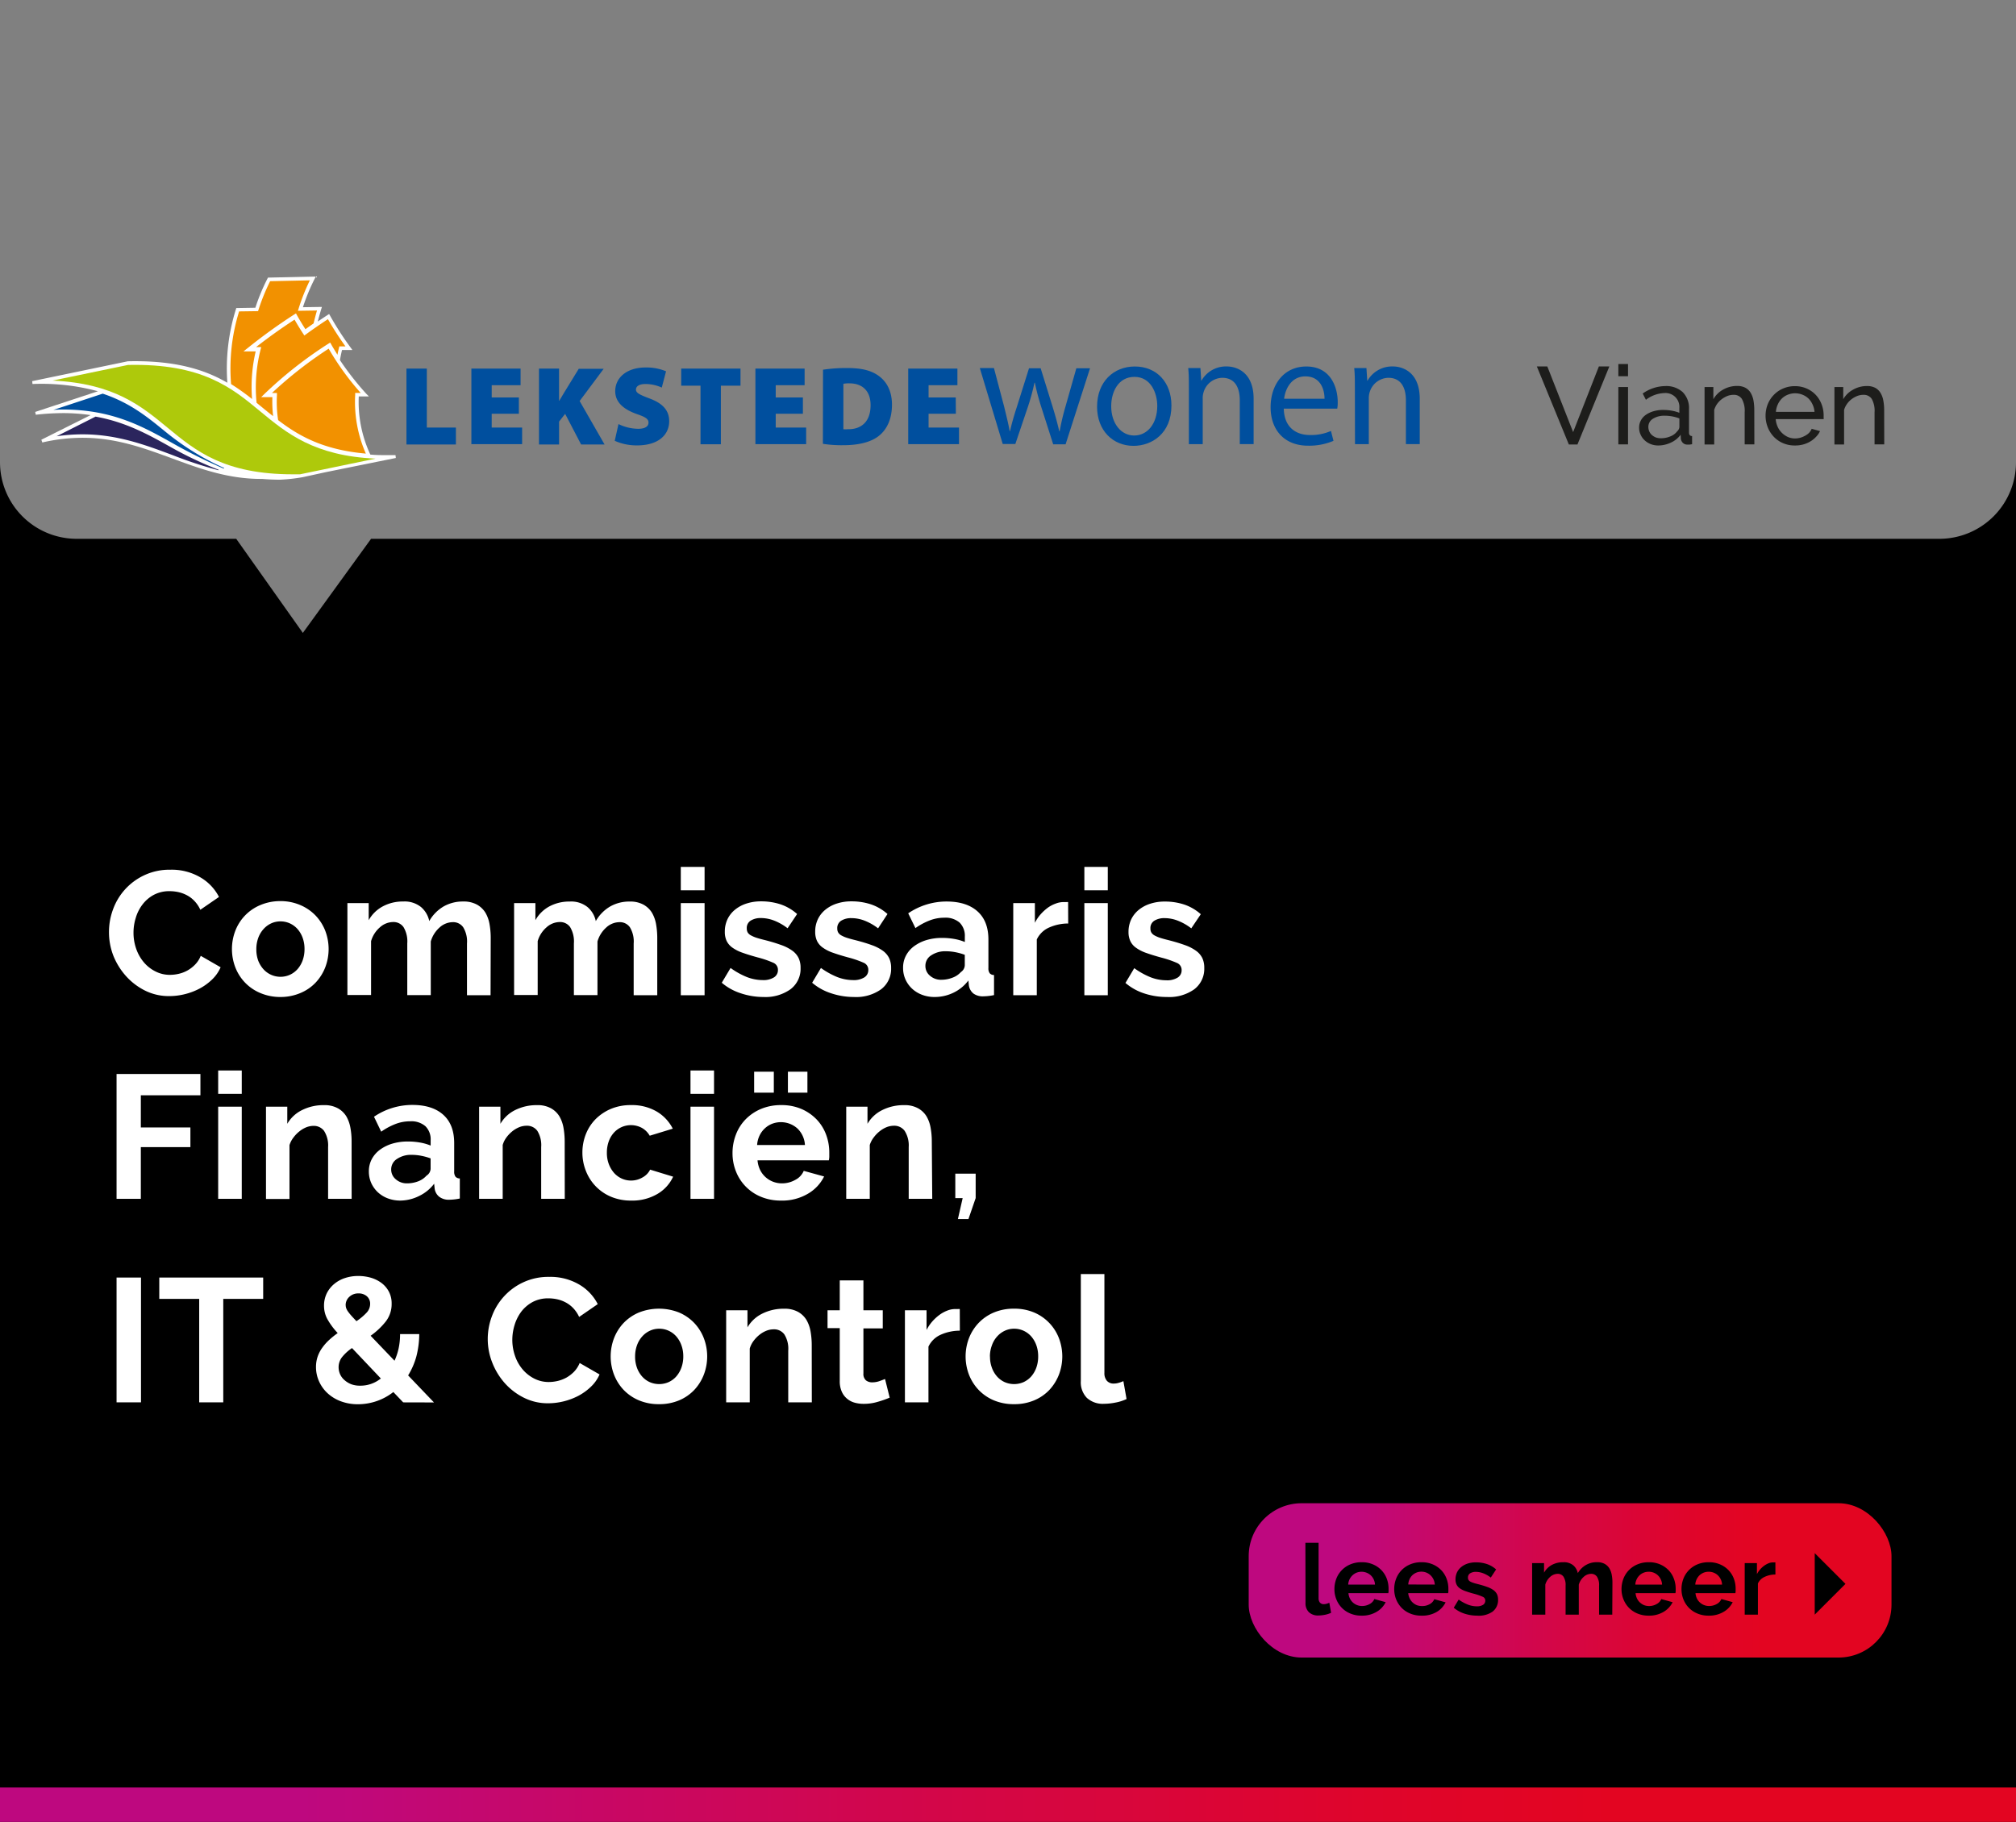
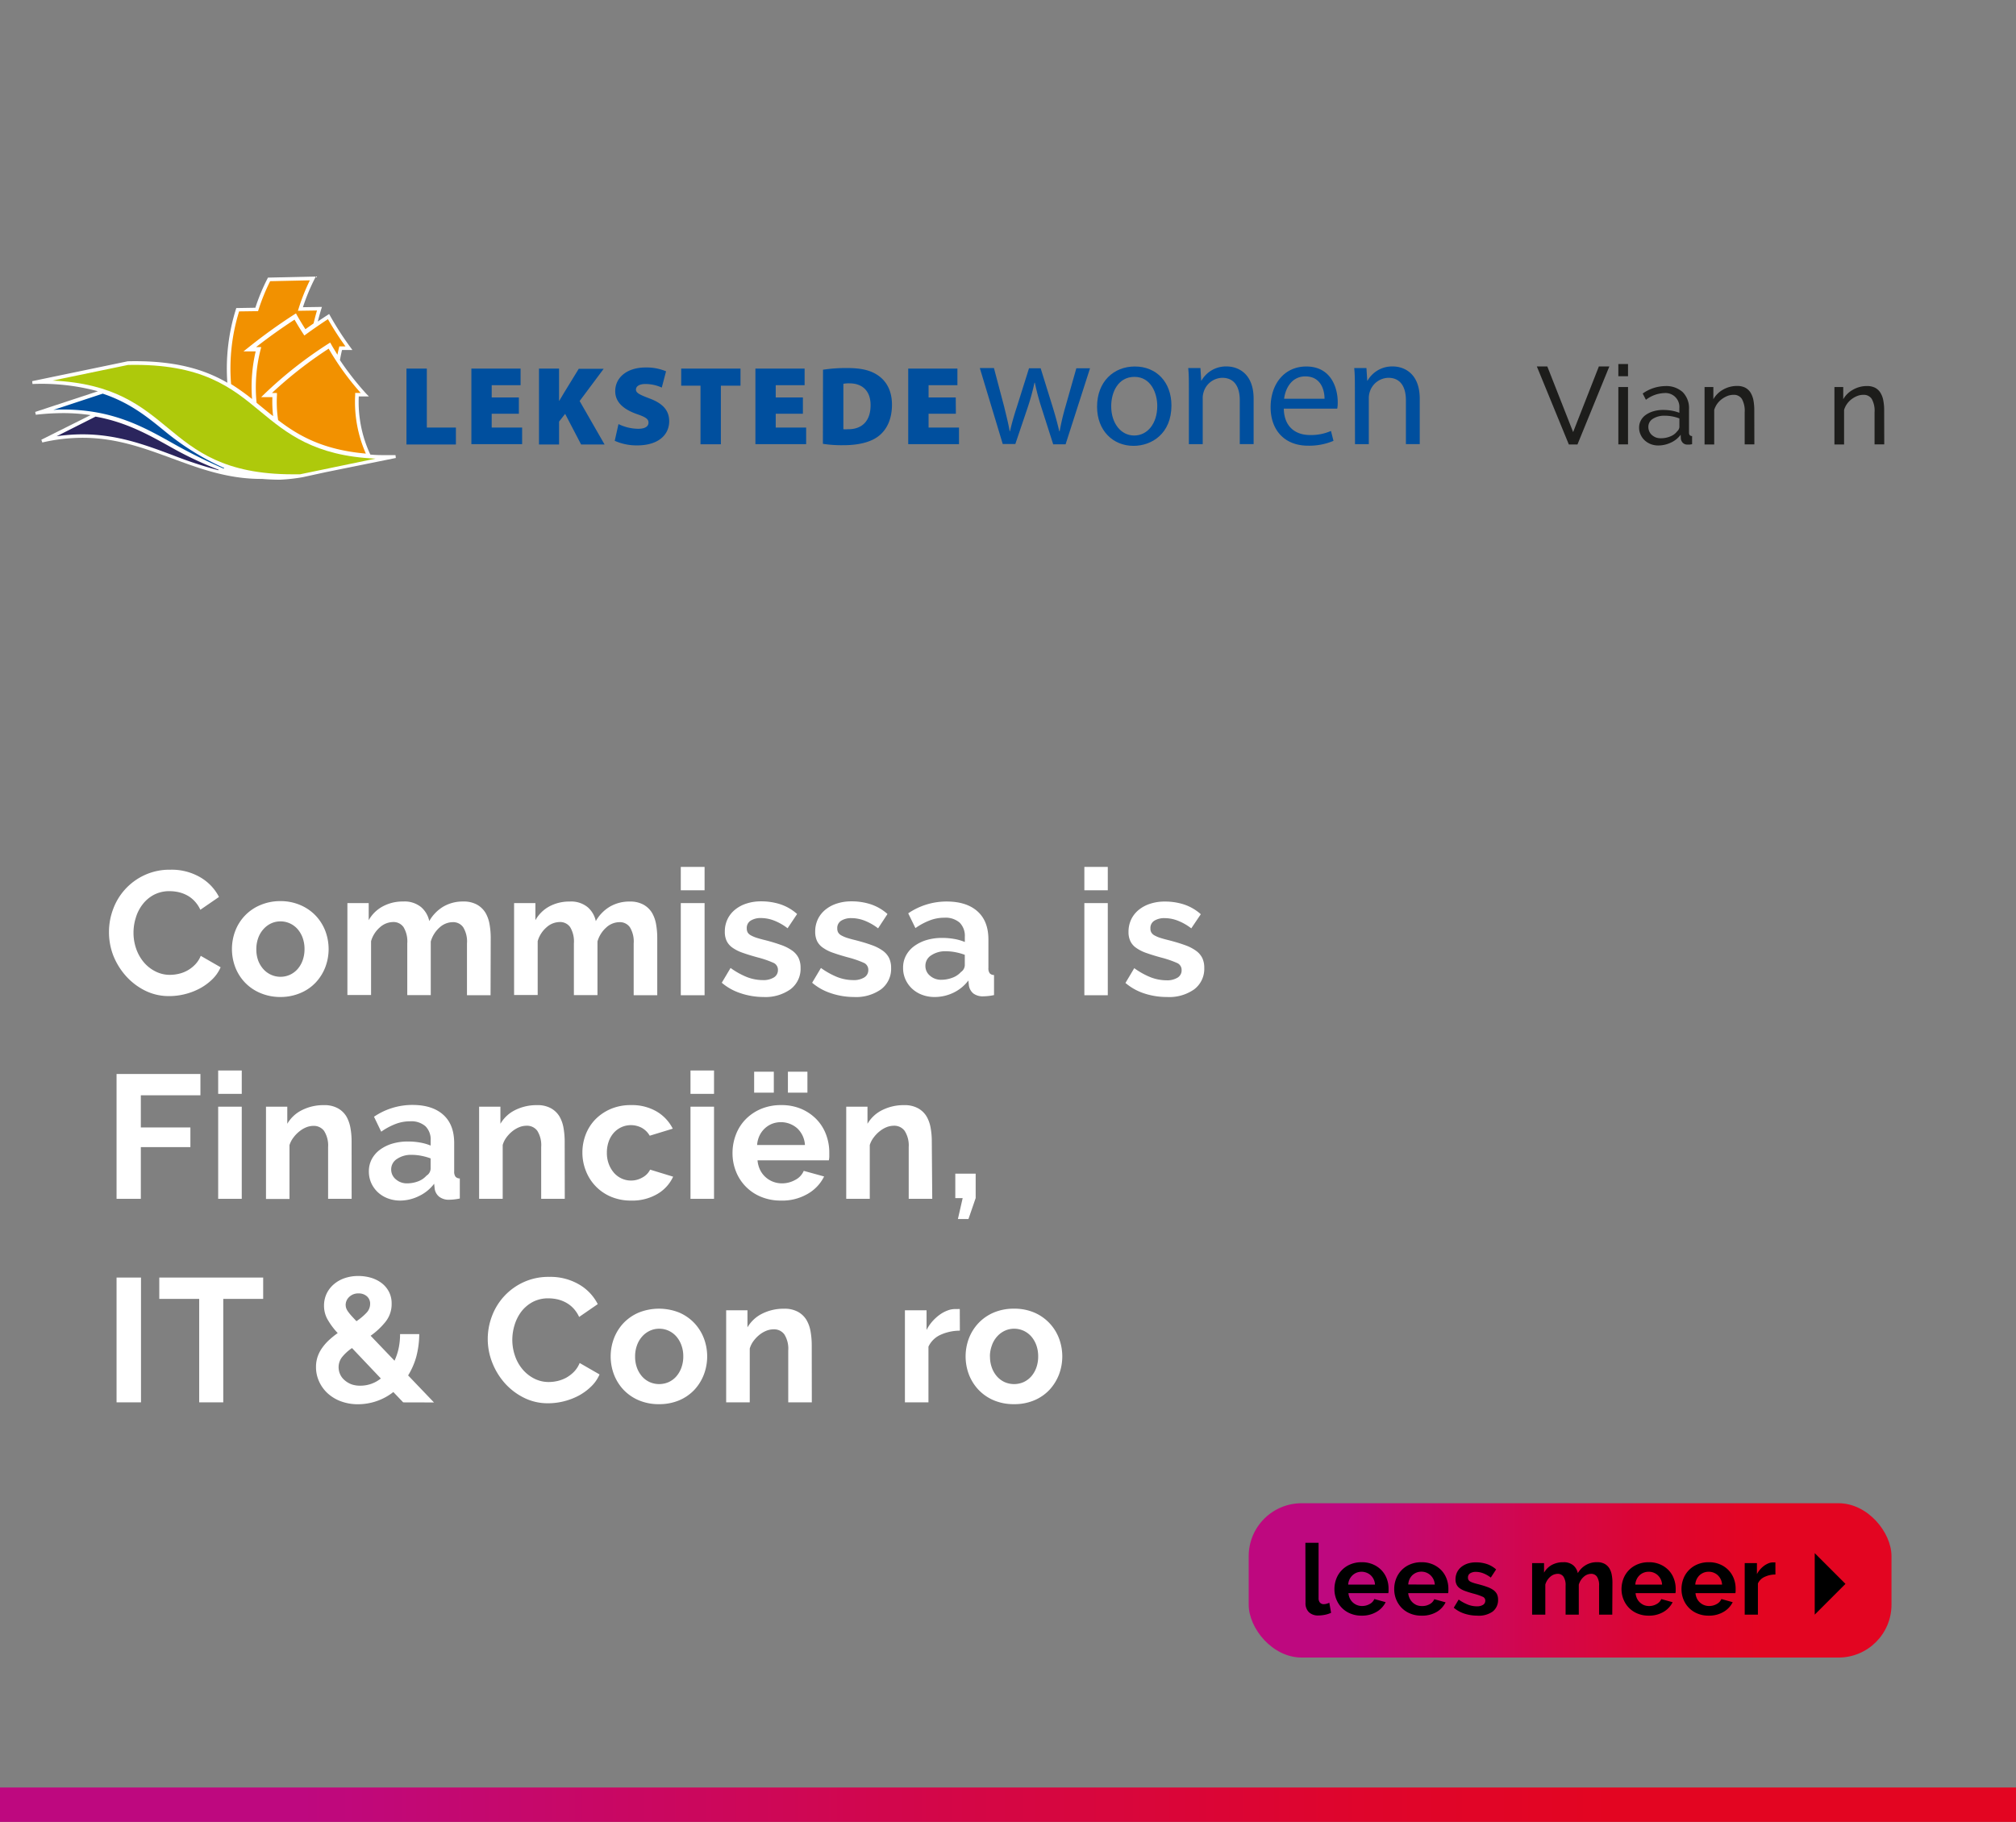
<svg xmlns="http://www.w3.org/2000/svg" xmlns:xlink="http://www.w3.org/1999/xlink" id="Laag_1" data-name="Laag 1" width="495" height="447.46" viewBox="0 0 495 447.46">
  <rect x="0" y="0" width="495" height="447.46" fill="#808080" stroke="none" />
  <defs>
    <linearGradient id="Naamloos_verloop_3" data-name="Naamloos verloop 3" y1="443.26" x2="495" y2="443.26" gradientUnits="userSpaceOnUse">
      <stop offset="0.15" stop-color="#be087f" />
      <stop offset="0.22" stop-color="#c30872" />
      <stop offset="0.48" stop-color="#d40646" />
      <stop offset="0.68" stop-color="#df052b" />
      <stop offset="0.8" stop-color="#e30521" />
    </linearGradient>
    <linearGradient id="Naamloos_verloop_3-2" x1="306.6" y1="388.14" x2="464.43" y2="388.14" xlink:href="#Naamloos_verloop_3" />
  </defs>
-   <path d="M476.17,132.33H91.11L74.36,155.44,58,132.33H18.83A18.82,18.82,0,0,1,0,113.53V447.46H495V113.53A18.82,18.82,0,0,1,476.17,132.33Z" />
  <g>
    <path d="M26.76,228.88a15.83,15.83,0,0,1,1-5.55,14.79,14.79,0,0,1,7.7-8.39,14.55,14.55,0,0,1,6.39-1.34,13.93,13.93,0,0,1,7.32,1.86,11.78,11.78,0,0,1,4.6,4.83l-4.58,3.15a7.72,7.72,0,0,0-1.47-2.18,7.12,7.12,0,0,0-1.85-1.4,8.39,8.39,0,0,0-2.08-.76,10.24,10.24,0,0,0-2.11-.23,8.09,8.09,0,0,0-3.91.9A8.54,8.54,0,0,0,35,222.13a10,10,0,0,0-1.66,3.28,12.22,12.22,0,0,0-.56,3.65,11.9,11.9,0,0,0,.64,3.9,10.47,10.47,0,0,0,1.84,3.31,9,9,0,0,0,2.85,2.28,7.74,7.74,0,0,0,3.65.87,9.63,9.63,0,0,0,2.15-.26,8,8,0,0,0,4-2.27,6.47,6.47,0,0,0,1.38-2.14l4.88,2.81a9.23,9.23,0,0,1-2.09,3,13.64,13.64,0,0,1-3.07,2.23,16,16,0,0,1-3.65,1.38,15.75,15.75,0,0,1-3.8.47,13.08,13.08,0,0,1-6-1.38,15.66,15.66,0,0,1-4.68-3.6,16.89,16.89,0,0,1-3.07-5A15.89,15.89,0,0,1,26.76,228.88Z" fill="#fff" />
    <path d="M68.86,244.86a12.48,12.48,0,0,1-5-1,11.18,11.18,0,0,1-3.73-2.57,11.31,11.31,0,0,1-2.36-3.74,12.57,12.57,0,0,1,0-8.93,11.31,11.31,0,0,1,2.36-3.74,11.18,11.18,0,0,1,3.73-2.57,12.48,12.48,0,0,1,5-1,12.3,12.3,0,0,1,4.94,1,11.3,11.3,0,0,1,3.71,2.57,11.47,11.47,0,0,1,2.36,3.74,12.57,12.57,0,0,1,0,8.93,11.59,11.59,0,0,1-2.34,3.74,10.9,10.9,0,0,1-3.71,2.57A12.46,12.46,0,0,1,68.86,244.86Zm-5.92-11.7a8,8,0,0,0,.45,2.74A6.8,6.8,0,0,0,64.65,238a5.64,5.64,0,0,0,6.54,1.4,5.71,5.71,0,0,0,1.88-1.4,6.77,6.77,0,0,0,1.25-2.16,8.17,8.17,0,0,0,.45-2.77,8,8,0,0,0-.45-2.72,6.77,6.77,0,0,0-1.25-2.16,5.71,5.71,0,0,0-1.88-1.4,5.54,5.54,0,0,0-2.33-.5,5.42,5.42,0,0,0-2.34.52,5.8,5.8,0,0,0-1.87,1.43,6.58,6.58,0,0,0-1.26,2.16A8,8,0,0,0,62.94,233.16Z" fill="#fff" />
    <path d="M120.45,244.43h-5.79v-12.7a6.73,6.73,0,0,0-.93-4,3,3,0,0,0-2.56-1.25,4.87,4.87,0,0,0-3.24,1.31,7.25,7.25,0,0,0-2.16,3.44v13.17H100v-12.7a6.82,6.82,0,0,0-.92-4,3,3,0,0,0-2.57-1.25,4.93,4.93,0,0,0-3.22,1.29,7.07,7.07,0,0,0-2.18,3.41v13.22H85.3V221.8h5.23V226A8.6,8.6,0,0,1,94,222.6a10.28,10.28,0,0,1,5-1.19,6.39,6.39,0,0,1,4.4,1.38,6.2,6.2,0,0,1,2,3.42,9.73,9.73,0,0,1,3.49-3.57,9.47,9.47,0,0,1,4.84-1.23,6.7,6.7,0,0,1,3.41.78,5.68,5.68,0,0,1,2.07,2,8.47,8.47,0,0,1,1,2.85,19.32,19.32,0,0,1,.28,3.24Z" fill="#fff" />
    <path d="M161.38,244.43h-5.79v-12.7a6.73,6.73,0,0,0-.93-4,3,3,0,0,0-2.56-1.25,4.85,4.85,0,0,0-3.24,1.31,7.25,7.25,0,0,0-2.16,3.44v13.17h-5.79v-12.7a6.82,6.82,0,0,0-.92-4,3,3,0,0,0-2.57-1.25,4.93,4.93,0,0,0-3.22,1.29,7.07,7.07,0,0,0-2.18,3.41v13.22h-5.79V221.8h5.23V226a8.6,8.6,0,0,1,3.43-3.39,10.28,10.28,0,0,1,5-1.19,6.39,6.39,0,0,1,4.4,1.38,6.2,6.2,0,0,1,2,3.42,9.73,9.73,0,0,1,3.49-3.57,9.47,9.47,0,0,1,4.84-1.23,6.7,6.7,0,0,1,3.41.78,5.68,5.68,0,0,1,2.07,2,8.47,8.47,0,0,1,1,2.85,19.32,19.32,0,0,1,.28,3.24Z" fill="#fff" />
    <path d="M167.16,218.65v-5.74H173v5.74Zm0,25.78V221.8H173v22.63Z" fill="#fff" />
    <path d="M187.46,244.86a17.62,17.62,0,0,1-5.57-.91,13.57,13.57,0,0,1-4.67-2.59l2.16-3.63a18.83,18.83,0,0,0,4,2.23,10.89,10.89,0,0,0,3.91.75,4.89,4.89,0,0,0,2.72-.65,2.08,2.08,0,0,0,1-1.85,1.85,1.85,0,0,0-1.17-1.77,24.07,24.07,0,0,0-3.8-1.3c-1.46-.4-2.72-.79-3.75-1.16a9.76,9.76,0,0,1-2.51-1.28,4.35,4.35,0,0,1-1.38-1.64,5.2,5.2,0,0,1-.43-2.22,7,7,0,0,1,.67-3.11,6.8,6.8,0,0,1,1.88-2.35,8.5,8.5,0,0,1,2.83-1.49,11.33,11.33,0,0,1,3.51-.52,15.19,15.19,0,0,1,4.78.73,11.75,11.75,0,0,1,4.08,2.38l-2.34,3.5a13.19,13.19,0,0,0-3.34-1.9,9,9,0,0,0-3.22-.61,4.58,4.58,0,0,0-2.46.61,2.1,2.1,0,0,0-1,1.94,2,2,0,0,0,.23,1,2.06,2.06,0,0,0,.76.69,7.84,7.84,0,0,0,1.36.59c.56.18,1.26.38,2.09.58a41.4,41.4,0,0,1,4,1.21,10.76,10.76,0,0,1,2.72,1.38,4.93,4.93,0,0,1,1.55,1.79,5.53,5.53,0,0,1,.5,2.44,6.3,6.3,0,0,1-2.46,5.25A10.6,10.6,0,0,1,187.46,244.86Z" fill="#fff" />
    <path d="M209.65,244.86a17.62,17.62,0,0,1-5.57-.91,13.57,13.57,0,0,1-4.67-2.59l2.16-3.63a19.07,19.07,0,0,0,4,2.23,10.89,10.89,0,0,0,3.91.75,4.87,4.87,0,0,0,2.72-.65,2.08,2.08,0,0,0,1-1.85,1.85,1.85,0,0,0-1.17-1.77,24.25,24.25,0,0,0-3.79-1.3c-1.47-.4-2.72-.79-3.76-1.16a9.51,9.51,0,0,1-2.5-1.28,4.29,4.29,0,0,1-1.39-1.64,5.36,5.36,0,0,1-.43-2.22,7,7,0,0,1,.67-3.11,6.8,6.8,0,0,1,1.88-2.35,8.5,8.5,0,0,1,2.83-1.49,11.34,11.34,0,0,1,3.52-.52,15.17,15.17,0,0,1,4.77.73,11.75,11.75,0,0,1,4.08,2.38L215.6,228a13.19,13.19,0,0,0-3.34-1.9,9,9,0,0,0-3.22-.61,4.58,4.58,0,0,0-2.46.61,2.1,2.1,0,0,0-1,1.94,1.86,1.86,0,0,0,.24,1,2,2,0,0,0,.75.69,7.84,7.84,0,0,0,1.36.59c.56.18,1.26.38,2.1.58,1.55.4,2.88.8,4,1.21a10.76,10.76,0,0,1,2.72,1.38,4.93,4.93,0,0,1,1.55,1.79,5.53,5.53,0,0,1,.5,2.44,6.3,6.3,0,0,1-2.46,5.25A10.6,10.6,0,0,1,209.65,244.86Z" fill="#fff" />
    <path d="M229.46,244.86a8.56,8.56,0,0,1-3.06-.54,7.48,7.48,0,0,1-2.46-1.51,7.15,7.15,0,0,1-1.62-2.27,6.82,6.82,0,0,1-.58-2.85,6.25,6.25,0,0,1,.71-3,6.83,6.83,0,0,1,2-2.31,10,10,0,0,1,3-1.49,13.23,13.23,0,0,1,3.88-.54,17,17,0,0,1,3,.26,12.21,12.21,0,0,1,2.57.74v-1.3a4.56,4.56,0,0,0-1.27-3.45,5.28,5.28,0,0,0-3.78-1.21,9.82,9.82,0,0,0-3.54.65,16.19,16.19,0,0,0-3.54,1.9L223,224.31a16.67,16.67,0,0,1,9.41-2.9q4.88,0,7.58,2.4t2.7,6.93v7a2,2,0,0,0,.32,1.29,1.38,1.38,0,0,0,1.06.43v4.93a13,13,0,0,1-2.55.3A3.87,3.87,0,0,1,239,244a3.17,3.17,0,0,1-1.1-1.94l-.13-1.25a10,10,0,0,1-3.67,3A10.56,10.56,0,0,1,229.46,244.86Zm1.64-4.23a7.68,7.68,0,0,0,2.79-.52,5.14,5.14,0,0,0,2.05-1.38,2.09,2.09,0,0,0,.95-1.64V234.5a14.33,14.33,0,0,0-2.24-.63,12.07,12.07,0,0,0-2.34-.24,6.17,6.17,0,0,0-3.67,1,3,3,0,0,0-1.42,2.57,3.07,3.07,0,0,0,1.12,2.43A4.07,4.07,0,0,0,231.1,240.63Z" fill="#fff" />
-     <path d="M262.28,226.81a11.55,11.55,0,0,0-4.71,1,6,6,0,0,0-3,2.92v13.69h-5.78V221.8h5.31v4.84a10.05,10.05,0,0,1,1.42-2.1,11.68,11.68,0,0,1,1.77-1.62,7.91,7.91,0,0,1,1.92-1,5.23,5.23,0,0,1,1.88-.37h.71a2.32,2.32,0,0,1,.46,0Z" fill="#fff" />
    <path d="M266.25,218.65v-5.74H272v5.74Zm0,25.78V221.8H272v22.63Z" fill="#fff" />
    <path d="M286.54,244.86A17.62,17.62,0,0,1,281,244a13.52,13.52,0,0,1-4.66-2.59l2.16-3.63a18.77,18.77,0,0,0,4,2.23,10.93,10.93,0,0,0,3.91.75,4.87,4.87,0,0,0,2.72-.65,2.08,2.08,0,0,0,1-1.85,1.85,1.85,0,0,0-1.16-1.77,24.85,24.85,0,0,0-3.8-1.3c-1.47-.4-2.72-.79-3.76-1.16a9.68,9.68,0,0,1-2.5-1.28,4.18,4.18,0,0,1-1.38-1.64,5.2,5.2,0,0,1-.44-2.22,7.13,7.13,0,0,1,.67-3.11,6.91,6.91,0,0,1,1.88-2.35,8.59,8.59,0,0,1,2.83-1.49,11.34,11.34,0,0,1,3.52-.52,15.08,15.08,0,0,1,4.77.73,11.75,11.75,0,0,1,4.08,2.38L292.5,228a13.24,13.24,0,0,0-3.35-1.9,9,9,0,0,0-3.21-.61,4.64,4.64,0,0,0-2.47.61,2.1,2.1,0,0,0-1,1.94,1.86,1.86,0,0,0,.24,1,2.11,2.11,0,0,0,.75.69,7.84,7.84,0,0,0,1.36.59c.57.18,1.26.38,2.1.58,1.55.4,2.88.8,4,1.21a10.59,10.59,0,0,1,2.72,1.38,4.86,4.86,0,0,1,1.56,1.79,5.53,5.53,0,0,1,.49,2.44,6.3,6.3,0,0,1-2.46,5.25A10.6,10.6,0,0,1,286.54,244.86Z" fill="#fff" />
    <path d="M28.62,294.43V263.77H49.21V269H34.58v7.9H46.75v4.83H34.58v12.7Z" fill="#fff" />
    <path d="M53.57,268.65v-5.74h5.79v5.74Zm0,25.78V271.8h5.79v22.63Z" fill="#fff" />
    <path d="M86.34,294.43H80.56v-12.7a6.65,6.65,0,0,0-1-4A3.15,3.15,0,0,0,77,276.51a5,5,0,0,0-1.77.34,6.72,6.72,0,0,0-1.7,1,7.89,7.89,0,0,0-1.45,1.49,6,6,0,0,0-1,1.9v13.22H65.31V271.8h5.23V276a8.54,8.54,0,0,1,3.63-3.37,11.67,11.67,0,0,1,5.35-1.21,6.78,6.78,0,0,1,3.45.78,5.63,5.63,0,0,1,2.08,2,8.68,8.68,0,0,1,1,2.85,18.33,18.33,0,0,1,.28,3.24Z" fill="#fff" />
    <path d="M98.3,294.86a8.62,8.62,0,0,1-3.07-.54,7.48,7.48,0,0,1-2.46-1.51,7.15,7.15,0,0,1-1.62-2.27,7,7,0,0,1-.58-2.85,6.37,6.37,0,0,1,.71-3,7,7,0,0,1,2-2.31,9.91,9.91,0,0,1,3-1.49,13.3,13.3,0,0,1,3.89-.54,17.06,17.06,0,0,1,3,.26,12.39,12.39,0,0,1,2.57.74v-1.3a4.53,4.53,0,0,0-1.28-3.45,5.28,5.28,0,0,0-3.78-1.21,9.9,9.9,0,0,0-3.54.65,16.19,16.19,0,0,0-3.54,1.9l-1.77-3.67a16.73,16.73,0,0,1,9.42-2.9q4.88,0,7.57,2.4t2.7,6.93v7a2.07,2.07,0,0,0,.32,1.29,1.39,1.39,0,0,0,1.06.43v4.93a13,13,0,0,1-2.54.3,3.85,3.85,0,0,1-2.53-.74,3.12,3.12,0,0,1-1.1-1.94l-.13-1.25a10.05,10.05,0,0,1-3.67,3A10.56,10.56,0,0,1,98.3,294.86Zm1.64-4.23a7.68,7.68,0,0,0,2.79-.52,5.21,5.21,0,0,0,2-1.38,2.09,2.09,0,0,0,1-1.64V284.5a14.16,14.16,0,0,0-2.25-.63,12,12,0,0,0-2.33-.24,6.15,6.15,0,0,0-3.67,1,3,3,0,0,0-1.43,2.57,3.08,3.08,0,0,0,1.13,2.43A4.07,4.07,0,0,0,99.94,290.63Z" fill="#fff" />
    <path d="M138.67,294.43h-5.79v-12.7a6.65,6.65,0,0,0-.95-4,3.12,3.12,0,0,0-2.63-1.25,4.91,4.91,0,0,0-1.77.34,6.78,6.78,0,0,0-1.71,1,8.16,8.16,0,0,0-1.44,1.49,5.75,5.75,0,0,0-.95,1.9v13.22h-5.79V271.8h5.23V276a8.57,8.57,0,0,1,3.62-3.37,11.71,11.71,0,0,1,5.36-1.21,6.78,6.78,0,0,1,3.45.78,5.68,5.68,0,0,1,2.07,2,8.47,8.47,0,0,1,1,2.85,19.32,19.32,0,0,1,.28,3.24Z" fill="#fff" />
    <path d="M143,283.11a12.25,12.25,0,0,1,.82-4.49,11,11,0,0,1,2.37-3.71,11.79,11.79,0,0,1,3.76-2.55,12.46,12.46,0,0,1,5-.95,12,12,0,0,1,6.33,1.6,10.28,10.28,0,0,1,3.91,4.19l-5.66,1.73a5.13,5.13,0,0,0-1.94-1.93,5.69,5.69,0,0,0-5-.17,5.69,5.69,0,0,0-1.88,1.38,6.46,6.46,0,0,0-1.25,2.14,8.15,8.15,0,0,0-.45,2.76,7.71,7.71,0,0,0,.47,2.77,7.2,7.2,0,0,0,1.27,2.16,5.71,5.71,0,0,0,1.88,1.4,5.42,5.42,0,0,0,2.29.5,5.52,5.52,0,0,0,2.87-.78,4.4,4.4,0,0,0,1.84-1.9l5.65,1.73a9.55,9.55,0,0,1-3.84,4.23,12.1,12.1,0,0,1-6.43,1.64,12.51,12.51,0,0,1-5-.95,11.28,11.28,0,0,1-6.15-6.33A12.07,12.07,0,0,1,143,283.11Z" fill="#fff" />
    <path d="M169.54,268.65v-5.74h5.78v5.74Zm0,25.78V271.8h5.78v22.63Z" fill="#fff" />
    <path d="M191.77,294.86a12.54,12.54,0,0,1-4.92-.93,11.09,11.09,0,0,1-6.15-6.24,11.93,11.93,0,0,1-.84-4.45,12.5,12.5,0,0,1,.82-4.55,10.92,10.92,0,0,1,2.37-3.76,11.5,11.5,0,0,1,3.78-2.57,12.6,12.6,0,0,1,5-.95,12.34,12.34,0,0,1,4.95.95,11.56,11.56,0,0,1,3.71,2.55,10.85,10.85,0,0,1,2.33,3.71,12.44,12.44,0,0,1,.8,4.41c0,.37,0,.73,0,1.08a4.64,4.64,0,0,1-.11.86H186a6.67,6.67,0,0,0,.64,2.37,5.83,5.83,0,0,0,1.34,1.77,5.91,5.91,0,0,0,1.86,1.13,6.08,6.08,0,0,0,2.16.39,6.58,6.58,0,0,0,3.26-.85,4.43,4.43,0,0,0,2.09-2.22l5,1.38a10.06,10.06,0,0,1-4,4.25A12.37,12.37,0,0,1,191.77,294.86Zm-6.6-26.51v-5.14H190v5.14Zm12.47,12.86a6.06,6.06,0,0,0-1.87-4.08,6.07,6.07,0,0,0-6.22-1.12,5.67,5.67,0,0,0-1.79,1.15,5.79,5.79,0,0,0-1.28,1.77,6.28,6.28,0,0,0-.58,2.28Zm-4.18-12.86v-5.14h4.79v5.14Z" fill="#fff" />
    <path d="M228.9,294.43h-5.78v-12.7a6.65,6.65,0,0,0-1-4,3.14,3.14,0,0,0-2.64-1.25,5,5,0,0,0-1.77.34,6.72,6.72,0,0,0-1.7,1,7.89,7.89,0,0,0-1.45,1.49,6,6,0,0,0-1,1.9v13.22h-5.78V271.8h5.22V276a8.54,8.54,0,0,1,3.63-3.37,11.67,11.67,0,0,1,5.35-1.21,6.78,6.78,0,0,1,3.45.78,5.63,5.63,0,0,1,2.08,2,8.46,8.46,0,0,1,1,2.85,18.33,18.33,0,0,1,.28,3.24Z" fill="#fff" />
    <path d="M235.2,299.39l1.17-5.14h-1.81v-6h5v6l-1.77,5.14Z" fill="#fff" />
    <path d="M28.62,344.42V313.77h6v30.65Z" fill="#fff" />
    <path d="M64.62,319h-9.8v25.42H48.91V319h-9.8v-5.23H64.62Z" fill="#fff" />
    <path d="M99,344.42l-2.42-2.54a14.09,14.09,0,0,1-8.63,3,11.93,11.93,0,0,1-4.3-.74,9.92,9.92,0,0,1-3.26-2,8.94,8.94,0,0,1-2.07-2.92,8.47,8.47,0,0,1-.73-3.47,7.78,7.78,0,0,1,.43-2.64,8.49,8.49,0,0,1,1.19-2.22A12.18,12.18,0,0,1,80.92,329a21.26,21.26,0,0,1,2-1.6,17.25,17.25,0,0,1-2.61-3.56,6.84,6.84,0,0,1-.75-3.13,6.93,6.93,0,0,1,.64-3A7,7,0,0,1,82,315.39a7.94,7.94,0,0,1,2.66-1.49,10.26,10.26,0,0,1,3.34-.52,11.11,11.11,0,0,1,3.07.43,8.15,8.15,0,0,1,2.59,1.28,6.38,6.38,0,0,1,1.81,2.11,6.13,6.13,0,0,1,.69,3,6.94,6.94,0,0,1-1.46,4.38A18,18,0,0,1,91,328.06l5.87,6.13a15.09,15.09,0,0,0,1-3,16.45,16.45,0,0,0,.36-3.54h4.71a22.22,22.22,0,0,1-.73,5.57,18.06,18.06,0,0,1-2,4.58l6.35,6.64Zm-10.49-4.1a7.93,7.93,0,0,0,5-1.77l-7.08-7.47A11.11,11.11,0,0,0,84,333.29a4,4,0,0,0-.86,2.5,4.28,4.28,0,0,0,.38,1.75A4.1,4.1,0,0,0,84.64,339a5.53,5.53,0,0,0,1.7,1A6.28,6.28,0,0,0,88.5,340.32Zm-3.63-19.77a2.36,2.36,0,0,0,.13.75,3.33,3.33,0,0,0,.43.8,12,12,0,0,0,.8,1c.33.37.76.83,1.28,1.38a14,14,0,0,0,2.5-2.1,3.11,3.11,0,0,0,.86-2.13,2.39,2.39,0,0,0-.79-1.88,3,3,0,0,0-2.06-.71,3.14,3.14,0,0,0-2.26.84A2.72,2.72,0,0,0,84.87,320.55Z" fill="#fff" />
    <path d="M119.76,328.88a15.81,15.81,0,0,1,1-5.55,14.85,14.85,0,0,1,7.71-8.39,14.55,14.55,0,0,1,6.39-1.34,13.93,13.93,0,0,1,7.32,1.86,11.76,11.76,0,0,1,4.59,4.83l-4.57,3.15a7.94,7.94,0,0,0-1.47-2.18,7.33,7.33,0,0,0-1.86-1.4,8.18,8.18,0,0,0-2.07-.76,10.32,10.32,0,0,0-2.11-.23,8.09,8.09,0,0,0-3.91.9,8.78,8.78,0,0,0-2.77,2.35,10.61,10.61,0,0,0-1.66,3.29,12.53,12.53,0,0,0-.56,3.64,11.92,11.92,0,0,0,.65,3.91,10.29,10.29,0,0,0,1.83,3.3,9.18,9.18,0,0,0,2.85,2.29,7.77,7.77,0,0,0,3.65.87,9.79,9.79,0,0,0,2.16-.26,8.68,8.68,0,0,0,2.14-.82,8.53,8.53,0,0,0,1.88-1.45,6.8,6.8,0,0,0,1.38-2.14l4.88,2.81a9.11,9.11,0,0,1-2.1,3,13.58,13.58,0,0,1-3.06,2.23,16.17,16.17,0,0,1-3.65,1.38,15.81,15.81,0,0,1-3.8.47,13,13,0,0,1-6-1.38,15.58,15.58,0,0,1-4.69-3.6,16.78,16.78,0,0,1-3.06-5.05A15.68,15.68,0,0,1,119.76,328.88Z" fill="#fff" />
    <path d="M161.85,344.86a12.43,12.43,0,0,1-5-.95,11.23,11.23,0,0,1-3.74-2.57,11.45,11.45,0,0,1-2.35-3.74,12.57,12.57,0,0,1,0-8.93,11.45,11.45,0,0,1,2.35-3.74,11.23,11.23,0,0,1,3.74-2.57,13.4,13.4,0,0,1,9.91,0,11.3,11.3,0,0,1,3.71,2.57,11.45,11.45,0,0,1,2.35,3.74,12.57,12.57,0,0,1,0,8.93,11.56,11.56,0,0,1-2.33,3.74,11,11,0,0,1-3.71,2.57A12.51,12.51,0,0,1,161.85,344.86Zm-5.91-11.7a8,8,0,0,0,.45,2.74,6.78,6.78,0,0,0,1.25,2.14,5.61,5.61,0,0,0,1.88,1.4,5.78,5.78,0,0,0,4.66,0,5.61,5.61,0,0,0,1.88-1.4,6.77,6.77,0,0,0,1.25-2.16,7.93,7.93,0,0,0,.46-2.77,7.77,7.77,0,0,0-.46-2.72,6.77,6.77,0,0,0-1.25-2.16,5.61,5.61,0,0,0-1.88-1.4,5.51,5.51,0,0,0-2.33-.5,5.41,5.41,0,0,0-2.33.52,5.84,5.84,0,0,0-1.88,1.43,6.56,6.56,0,0,0-1.25,2.16A8,8,0,0,0,155.94,333.16Z" fill="#fff" />
    <path d="M199.33,344.42h-5.79V331.73a6.63,6.63,0,0,0-.95-4,3.1,3.1,0,0,0-2.63-1.25,4.91,4.91,0,0,0-1.77.34,6.78,6.78,0,0,0-1.71,1,8.16,8.16,0,0,0-1.44,1.49,5.75,5.75,0,0,0-.95,1.9v13.21H178.3V321.8h5.23V326a8.57,8.57,0,0,1,3.62-3.37,11.71,11.71,0,0,1,5.36-1.21,6.78,6.78,0,0,1,3.45.78,5.6,5.6,0,0,1,2.07,2,8.47,8.47,0,0,1,1,2.85,19.32,19.32,0,0,1,.28,3.24Z" fill="#fff" />
-     <path d="M218.45,343.26a24.87,24.87,0,0,1-2.85,1,11.8,11.8,0,0,1-3.54.52,8.23,8.23,0,0,1-2.26-.3,4.87,4.87,0,0,1-1.86-1,4.69,4.69,0,0,1-1.27-1.73,6.17,6.17,0,0,1-.48-2.57v-13h-3V321.8h3v-7.34H212v7.34h4.75v4.45H212V337.3a2.08,2.08,0,0,0,.62,1.71,2.41,2.41,0,0,0,1.54.49,5.39,5.39,0,0,0,1.77-.3c.57-.2,1-.37,1.38-.52Z" fill="#fff" />
    <path d="M235.68,326.81a11.55,11.55,0,0,0-4.71,1,6,6,0,0,0-3,2.92v13.68h-5.78V321.8h5.31v4.84a10.45,10.45,0,0,1,1.42-2.1,11.18,11.18,0,0,1,1.77-1.62,8.15,8.15,0,0,1,1.93-1.05,5.14,5.14,0,0,1,1.87-.37h.72a2.22,2.22,0,0,1,.45,0Z" fill="#fff" />
    <path d="M249,344.86a12.51,12.51,0,0,1-5-.95,11.18,11.18,0,0,1-3.73-2.57,11.47,11.47,0,0,1-2.36-3.74,12.57,12.57,0,0,1,0-8.93,11.47,11.47,0,0,1,2.36-3.74,11.18,11.18,0,0,1,3.73-2.57,12.51,12.51,0,0,1,5-.95,12.3,12.3,0,0,1,4.94.95,11.19,11.19,0,0,1,6.07,6.31,12.57,12.57,0,0,1,0,8.93,11.74,11.74,0,0,1-2.33,3.74,11,11,0,0,1-3.72,2.57A12.46,12.46,0,0,1,249,344.86Zm-5.92-11.7a7.72,7.72,0,0,0,.46,2.74,6.59,6.59,0,0,0,1.25,2.14,5.61,5.61,0,0,0,1.88,1.4,5.78,5.78,0,0,0,4.66,0,5.71,5.71,0,0,0,1.88-1.4,6.77,6.77,0,0,0,1.25-2.16,8.17,8.17,0,0,0,.45-2.77,8,8,0,0,0-.45-2.72,6.77,6.77,0,0,0-1.25-2.16,5.71,5.71,0,0,0-1.88-1.4,5.54,5.54,0,0,0-2.33-.5,5.37,5.37,0,0,0-2.33.52,5.84,5.84,0,0,0-1.88,1.43,6.39,6.39,0,0,0-1.25,2.16A7.73,7.73,0,0,0,243.06,333.16Z" fill="#fff" />
-     <path d="M265.38,312.91h5.79v24.26a2.85,2.85,0,0,0,.6,1.94,2.16,2.16,0,0,0,1.73.69,4,4,0,0,0,1.14-.17,7.28,7.28,0,0,0,1.19-.43l.78,4.4a11,11,0,0,1-2.72.87,15,15,0,0,1-2.81.3,5.79,5.79,0,0,1-4.21-1.45,5.47,5.47,0,0,1-1.49-4.12Z" fill="#fff" />
  </g>
  <rect y="439.01" width="495" height="8.5" fill="url(#Naamloos_verloop_3)" />
  <g>
    <rect x="306.6" y="369.19" width="157.83" height="37.9" rx="13" fill="url(#Naamloos_verloop_3-2)" />
    <g>
      <path d="M320.52,378.91h3.24V392.5a1.63,1.63,0,0,0,.33,1.09,1.22,1.22,0,0,0,1,.39,2.64,2.64,0,0,0,.64-.1,5.84,5.84,0,0,0,.67-.24l.43,2.46a6.46,6.46,0,0,1-1.52.49,8.6,8.6,0,0,1-1.57.17,3.25,3.25,0,0,1-2.36-.81,3.06,3.06,0,0,1-.83-2.31Z" />
      <path d="M334.32,396.8a7,7,0,0,1-2.76-.52,6.16,6.16,0,0,1-2.1-1.41,6.25,6.25,0,0,1-1.34-2.08,6.56,6.56,0,0,1-.47-2.49,7,7,0,0,1,.46-2.55,6.06,6.06,0,0,1,1.33-2.1,6.18,6.18,0,0,1,2.11-1.44,6.94,6.94,0,0,1,2.79-.53,6.74,6.74,0,0,1,2.77.53,6.29,6.29,0,0,1,2.08,1.42,6.17,6.17,0,0,1,1.31,2.08,6.92,6.92,0,0,1,.44,2.47c0,.21,0,.41,0,.6a2.84,2.84,0,0,1-.06.49h-9.79a3.89,3.89,0,0,0,.36,1.33,3.29,3.29,0,0,0,3,1.83,3.7,3.7,0,0,0,1.83-.47,2.5,2.5,0,0,0,1.17-1.24l2.78.77a5.61,5.61,0,0,1-2.24,2.38A6.91,6.91,0,0,1,334.32,396.8Zm3.29-7.63a3.36,3.36,0,0,0-1.05-2.29,3.38,3.38,0,0,0-3.48-.63,3.35,3.35,0,0,0-2.05,2.92Z" />
      <path d="M349,396.8a7,7,0,0,1-2.75-.52,6.21,6.21,0,0,1-2.11-1.41,6.41,6.41,0,0,1-1.34-2.08,6.76,6.76,0,0,1-.47-2.49,7,7,0,0,1,.46-2.55,6.21,6.21,0,0,1,3.45-3.54,6.94,6.94,0,0,1,2.79-.53,6.81,6.81,0,0,1,2.77.53,6.51,6.51,0,0,1,2.08,1.42,6.15,6.15,0,0,1,1.3,2.08,6.93,6.93,0,0,1,.45,2.47c0,.21,0,.41,0,.6a2.84,2.84,0,0,1-.06.49h-9.8a3.68,3.68,0,0,0,.37,1.33,3.2,3.2,0,0,0,.75,1,3.33,3.33,0,0,0,1,.63,3.48,3.48,0,0,0,1.2.21A3.67,3.67,0,0,0,351,394a2.5,2.5,0,0,0,1.17-1.24l2.78.77a5.65,5.65,0,0,1-2.23,2.38A7,7,0,0,1,349,396.8Zm3.29-7.63a3.36,3.36,0,0,0-1.05-2.29A3.22,3.22,0,0,0,349,386a3.27,3.27,0,0,0-1.22.23,3.4,3.4,0,0,0-1,.64,3.38,3.38,0,0,0-1,2.28Z" />
      <path d="M362.68,396.8a10.08,10.08,0,0,1-3.12-.5,7.68,7.68,0,0,1-2.61-1.45l1.21-2a10.39,10.39,0,0,0,2.26,1.24,6.08,6.08,0,0,0,2.19.42,2.78,2.78,0,0,0,1.52-.36,1.17,1.17,0,0,0,.56-1,1,1,0,0,0-.66-1,14.38,14.38,0,0,0-2.12-.73c-.83-.22-1.53-.44-2.11-.65a5.51,5.51,0,0,1-1.4-.71,2.38,2.38,0,0,1-.77-.92,2.82,2.82,0,0,1-.25-1.25,4,4,0,0,1,.38-1.74,3.81,3.81,0,0,1,1.05-1.31,4.88,4.88,0,0,1,1.58-.84,6.61,6.61,0,0,1,2-.29,8.6,8.6,0,0,1,2.68.41,6.6,6.6,0,0,1,2.28,1.33l-1.31,2a7.3,7.3,0,0,0-1.87-1.06,5,5,0,0,0-1.8-.34,2.57,2.57,0,0,0-1.38.34,1.17,1.17,0,0,0-.55,1.09,1,1,0,0,0,.13.55,1.14,1.14,0,0,0,.42.39,4.34,4.34,0,0,0,.76.32c.32.11.71.22,1.18.33.87.23,1.61.45,2.23.68a6.06,6.06,0,0,1,1.53.77,2.91,2.91,0,0,1,.87,1,3.19,3.19,0,0,1,.27,1.37,3.55,3.55,0,0,1-1.37,2.94A5.93,5.93,0,0,1,362.68,396.8Z" />
      <path d="M395.87,396.56h-3.24v-7.1a3.76,3.76,0,0,0-.52-2.23,1.67,1.67,0,0,0-1.44-.7,2.72,2.72,0,0,0-1.81.74,4.06,4.06,0,0,0-1.21,1.92v7.37h-3.24v-7.1a3.76,3.76,0,0,0-.52-2.23,1.67,1.67,0,0,0-1.44-.7,2.8,2.8,0,0,0-1.8.72,4,4,0,0,0-1.22,1.92v7.39h-3.24V383.89h2.93v2.35a4.87,4.87,0,0,1,1.92-1.9,5.75,5.75,0,0,1,2.79-.66,3.57,3.57,0,0,1,2.47.77,3.45,3.45,0,0,1,1.11,1.91,5.5,5.5,0,0,1,2-2,5.28,5.28,0,0,1,2.71-.69,3.78,3.78,0,0,1,1.91.43,3.17,3.17,0,0,1,1.16,1.14,4.77,4.77,0,0,1,.56,1.59,10,10,0,0,1,.16,1.82Z" />
      <path d="M404.82,396.8a7,7,0,0,1-2.76-.52,6.16,6.16,0,0,1-2.1-1.41,6.25,6.25,0,0,1-1.34-2.08,6.57,6.57,0,0,1-.48-2.49,7.21,7.21,0,0,1,.46-2.55,6.21,6.21,0,0,1,3.45-3.54,6.94,6.94,0,0,1,2.79-.53,6.81,6.81,0,0,1,2.77.53,6.4,6.4,0,0,1,2.08,1.42,6,6,0,0,1,1.3,2.08,6.93,6.93,0,0,1,.45,2.47c0,.21,0,.41,0,.6a2.84,2.84,0,0,1-.06.49h-9.79a3.89,3.89,0,0,0,.36,1.33,3.2,3.2,0,0,0,.75,1,3.45,3.45,0,0,0,1,.63,3.54,3.54,0,0,0,1.21.21,3.66,3.66,0,0,0,1.82-.47,2.52,2.52,0,0,0,1.18-1.24l2.78.77a5.68,5.68,0,0,1-2.24,2.38A6.91,6.91,0,0,1,404.82,396.8Zm3.28-7.63a3.36,3.36,0,0,0-1.05-2.29,3.22,3.22,0,0,0-2.26-.86,3.31,3.31,0,0,0-1.22.23,3.19,3.19,0,0,0-1.71,1.63,3.41,3.41,0,0,0-.33,1.29Z" />
      <path d="M419.54,396.8a7,7,0,0,1-2.76-.52,6.16,6.16,0,0,1-2.1-1.41,6.25,6.25,0,0,1-1.34-2.08,6.56,6.56,0,0,1-.47-2.49,7,7,0,0,1,.46-2.55,6.06,6.06,0,0,1,1.33-2.1,6.18,6.18,0,0,1,2.11-1.44,6.94,6.94,0,0,1,2.79-.53,6.74,6.74,0,0,1,2.77.53,6.29,6.29,0,0,1,2.08,1.42,6.17,6.17,0,0,1,1.31,2.08,6.92,6.92,0,0,1,.44,2.47c0,.21,0,.41,0,.6a2.84,2.84,0,0,1-.06.49H416.3a3.89,3.89,0,0,0,.36,1.33,3.29,3.29,0,0,0,3,1.83,3.7,3.7,0,0,0,1.83-.47,2.5,2.5,0,0,0,1.17-1.24l2.78.77a5.61,5.61,0,0,1-2.24,2.38A6.91,6.91,0,0,1,419.54,396.8Zm3.29-7.63a3.36,3.36,0,0,0-1.05-2.29,3.23,3.23,0,0,0-2.26-.86,3.32,3.32,0,0,0-1.23.23,3.49,3.49,0,0,0-1,.64,3.38,3.38,0,0,0-.71,1,3.41,3.41,0,0,0-.33,1.29Z" />
      <path d="M435.93,386.7a6.16,6.16,0,0,0-2.63.57,3.28,3.28,0,0,0-1.67,1.63v7.66h-3.24V383.89h3v2.71a6,6,0,0,1,.8-1.17,6.47,6.47,0,0,1,1-.91,5.24,5.24,0,0,1,1.08-.59,2.89,2.89,0,0,1,1-.21h.4a1,1,0,0,1,.25,0Z" />
      <path d="M453.13,389l-7.55,7.55V381.45Z" />
    </g>
  </g>
  <g>
    <path d="M379.92,90l6.34,16.12L392.58,90h2.57l-7.83,19.17h-2.11L377.35,90Z" fill="#1d1d1b" />
    <path d="M397.36,92.4v-3h2.38v3Zm0,16.74V95.05h2.38v14.09Z" fill="#1d1d1b" />
    <path d="M407.19,109.41a5.12,5.12,0,0,1-1.86-.33,4.75,4.75,0,0,1-1.5-.93,4.23,4.23,0,0,1-1-1.4,4,4,0,0,1-.37-1.74,3.66,3.66,0,0,1,.44-1.77,3.94,3.94,0,0,1,1.22-1.36A6.48,6.48,0,0,1,406,101a8.27,8.27,0,0,1,2.39-.32,12.26,12.26,0,0,1,2.08.18,9.69,9.69,0,0,1,1.87.52v-1.14a3.41,3.41,0,0,0-3.73-3.7,7.86,7.86,0,0,0-4.48,1.65l-.79-1.54a9.79,9.79,0,0,1,5.49-1.83,6,6,0,0,1,4.33,1.48,5.55,5.55,0,0,1,1.55,4.19v5.75c0,.56.25.84.76.86v2l-.62.09-.52,0a1.52,1.52,0,0,1-1.12-.42,1.74,1.74,0,0,1-.5-1l-.05-1a6.08,6.08,0,0,1-2.39,1.93A7.33,7.33,0,0,1,407.19,109.41Zm.62-1.78a5.78,5.78,0,0,0,2.36-.47,3.81,3.81,0,0,0,1.66-1.26,1.51,1.51,0,0,0,.52-1.05v-2.08a9.83,9.83,0,0,0-3.6-.67,5.14,5.14,0,0,0-2.9.75,2.29,2.29,0,0,0-1.12,2,2.72,2.72,0,0,0,.23,1.11,2.59,2.59,0,0,0,.65.89,3.35,3.35,0,0,0,1,.6A3.51,3.51,0,0,0,407.81,107.63Z" fill="#1d1d1b" />
    <path d="M430.76,109.14h-2.38v-7.88a6,6,0,0,0-.69-3.29,2.32,2.32,0,0,0-2.09-1,4,4,0,0,0-1.46.28,6,6,0,0,0-1.37.77,5.45,5.45,0,0,0-1.14,1.16,5.3,5.3,0,0,0-.73,1.49v8.5h-2.37V95.05h2.16v3a6.17,6.17,0,0,1,2.41-2.37,6.85,6.85,0,0,1,3.45-.89,4.22,4.22,0,0,1,2,.44,3.51,3.51,0,0,1,1.3,1.24,5.82,5.82,0,0,1,.69,1.88,13.2,13.2,0,0,1,.2,2.35Z" fill="#1d1d1b" />
-     <path d="M440.69,109.41a7.1,7.1,0,0,1-2.91-.58,6.77,6.77,0,0,1-2.27-1.58,7.1,7.1,0,0,1-1.47-2.33,7.64,7.64,0,0,1-.53-2.82,7.55,7.55,0,0,1,.53-2.81A7,7,0,0,1,435.52,97a6.85,6.85,0,0,1,2.29-1.58,7.1,7.1,0,0,1,2.91-.58,7,7,0,0,1,2.9.59A6.83,6.83,0,0,1,445.85,97a7,7,0,0,1,1.42,2.3,7.57,7.57,0,0,1,.5,2.71c0,.2,0,.38,0,.54a1.76,1.76,0,0,1,0,.38H436a5.54,5.54,0,0,0,.49,1.91,4.88,4.88,0,0,0,1.05,1.49,5.07,5.07,0,0,0,1.47,1,4.31,4.31,0,0,0,1.75.35,4.85,4.85,0,0,0,1.26-.17,5.52,5.52,0,0,0,1.17-.48,4,4,0,0,0,1-.72,3.13,3.13,0,0,0,.64-1l2.05.57a5,5,0,0,1-1,1.43,6.16,6.16,0,0,1-1.4,1.12,7,7,0,0,1-1.77.74A7.54,7.54,0,0,1,440.69,109.41Zm4.84-8.26a5.23,5.23,0,0,0-.5-1.85,5,5,0,0,0-1-1.44,4.64,4.64,0,0,0-1.48-.93,4.83,4.83,0,0,0-3.56,0,4.51,4.51,0,0,0-1.47.94,4.72,4.72,0,0,0-1,1.45,5.2,5.2,0,0,0-.47,1.83Z" fill="#1d1d1b" />
    <path d="M462.65,109.14h-2.38v-7.88a6,6,0,0,0-.69-3.29,2.34,2.34,0,0,0-2.09-1,4,4,0,0,0-1.46.28,6.06,6.06,0,0,0-1.38.77,5.41,5.41,0,0,0-1.13,1.16,5,5,0,0,0-.73,1.49v8.5h-2.37V95.05h2.16v3A6.11,6.11,0,0,1,455,95.7a6.81,6.81,0,0,1,3.44-.89,4.26,4.26,0,0,1,2,.44,3.41,3.41,0,0,1,1.29,1.24,5.39,5.39,0,0,1,.69,1.88,12.3,12.3,0,0,1,.21,2.35Z" fill="#1d1d1b" />
  </g>
  <g>
    <path d="M97.19,112.48l-.08-.7-1.79,0h0c-1.54,0-3,0-4.39-.14a30.54,30.54,0,0,1-2.84-14.28h2.49L90,96.78a71.33,71.33,0,0,1-6.53-8.33q.21-1.24.51-2.49l2.55,0-.41-.56A74.17,74.17,0,0,1,81,77.45l-.19-.33-.32.21c-.82.53-1.64,1.08-2.46,1.63.26-1,.55-2.08.87-3.11l.15-.47-4.67.07a48.73,48.73,0,0,1,2.89-7l.27-.53-11.75.26-.09.19a48.21,48.21,0,0,0-3,7.21l-4.3.07h-.38l-.08.25A48.7,48.7,0,0,0,55.82,94c-5.55-3.22-12.8-5.54-24.44-5.27h0L7.9,93.61l.08.7a53.13,53.13,0,0,1,16.07,1.78L8.64,101.17l.15.69a60.34,60.34,0,0,1,6.69-.4,45.88,45.88,0,0,1,6.76.49L10.15,108l.24.67a43.8,43.8,0,0,1,9.88-1.15c8.31,0,15.17,2.57,21.81,5s13.61,5.1,22,5.1h.26c1.41.12,2.89.19,4.44.19h0a42.34,42.34,0,0,0,5.57-.62l5.6-1.22Z" fill="#fff" />
    <g>
      <path d="M99.8,90.53h5V105h7.14v4.16H99.8Z" fill="#004f9e" />
      <path d="M127.4,101.61h-6.67V105h7.47v4.08H115.74V90.53h12.08v4.08h-7.09v3h6.67Z" fill="#004f9e" />
      <path d="M132.34,90.53h4.93v7.89h.06c.39-.69.8-1.38,1.19-2l3.58-5.84h6.12l-5.9,7.91,6.12,10.67h-5.76l-3.92-7.52-1.49,1.9v5.62h-4.93Z" fill="#004f9e" />
      <path d="M151.86,104.15a11.18,11.18,0,0,0,4.83,1.16c1.71,0,2.54-.58,2.54-1.52s-.83-1.4-2.93-2.12c-3.14-1.13-5.24-2.84-5.24-5.6,0-3.28,2.79-5.82,7.48-5.82a12.5,12.5,0,0,1,5,.94l-1.05,4a9.67,9.67,0,0,0-4-.88c-1.51,0-2.34.55-2.34,1.38s1,1.29,3.33,2.17c3.34,1.24,4.83,3,4.83,5.6,0,3.2-2.48,5.93-7.91,5.93a13.14,13.14,0,0,1-5.46-1.13Z" fill="#004f9e" />
      <path d="M172,94.72h-4.74V90.53h14.56v4.19H177v14.39h-5Z" fill="#004f9e" />
      <path d="M197.14,101.61h-6.67V105h7.47v4.08H185.48V90.53h12.08v4.08h-7.09v3h6.67Z" fill="#004f9e" />
      <path d="M202.08,90.8a37.67,37.67,0,0,1,5.93-.41c3.56,0,5.82.58,7.64,1.85,2,1.4,3.36,3.72,3.36,7.14,0,3.81-1.43,6.26-3.22,7.67-2,1.6-5.11,2.29-8.74,2.29a29.61,29.61,0,0,1-5-.34Zm5,14.62a6.84,6.84,0,0,0,1.05,0c3.23.06,5.63-1.73,5.63-5.92,0-3.64-2.18-5.35-5.16-5.35a7.46,7.46,0,0,0-1.52.11Z" fill="#004f9e" />
      <path d="M234.7,101.61H228V105h7.47v4.08H223V90.53h12.08v4.08H228v3h6.67Z" fill="#004f9e" />
    </g>
    <g>
      <path d="M244.05,90.4l2.51,9.49c.5,2.09,1,4,1.35,6H248c.42-1.89,1-3.9,1.66-5.91l3-9.53h2.86l2.9,9.34c.69,2.24,1.23,4.21,1.66,6.1h.11a56,56,0,0,1,1.43-6.06l2.66-9.38h3.36l-6,18.68H258.6l-2.85-8.92A60,60,0,0,1,254.09,94H254a55.31,55.31,0,0,1-1.7,6.17l-3,8.88h-3.09L240.58,90.4Z" fill="#004f9e" />
      <path d="M287.63,99.59c0,6.9-4.83,9.91-9.31,9.91-5,0-8.95-3.7-8.95-9.61,0-6.21,4.13-9.88,9.26-9.88C284,90,287.63,93.91,287.63,99.59Zm-14.79.19c0,4.09,2.32,7.18,5.64,7.18s5.67-3,5.67-7.26c0-3.16-1.58-7.14-5.59-7.14S272.84,96.27,272.84,99.78Z" fill="#004f9e" />
      <path d="M291.91,95.46c0-2,0-3.52-.16-5.06h3l.19,3.09H295A6.9,6.9,0,0,1,301.21,90c2.59,0,6.6,1.55,6.6,7.95v11.12h-3.4V98.31c0-3-1.11-5.52-4.32-5.52a4.89,4.89,0,0,0-4.55,3.48,4.7,4.7,0,0,0-.23,1.58v11.23h-3.4Z" fill="#004f9e" />
      <path d="M315.22,100.36c.08,4.59,3,6.48,6.41,6.48a12.14,12.14,0,0,0,5.17-1l.62,2.43a15.25,15.25,0,0,1-6.25,1.19c-5.76,0-9.19-3.82-9.19-9.45s3.32-10,8.76-10c6.14,0,7.72,5.33,7.72,8.76a8.07,8.07,0,0,1-.12,1.59Zm10-2.43c0-2.13-.89-5.49-4.71-5.49-3.47,0-4.94,3.13-5.21,5.49Z" fill="#004f9e" />
      <path d="M332.67,95.46c0-2,0-3.52-.16-5.06h3l.2,3.09h.07A6.93,6.93,0,0,1,342,90c2.59,0,6.6,1.55,6.6,7.95v11.12h-3.4V98.31c0-3-1.12-5.52-4.32-5.52a4.9,4.9,0,0,0-4.56,3.48,5,5,0,0,0-.23,1.58v11.23h-3.39Z" fill="#004f9e" />
    </g>
    <path d="M68.29,103.18c4.88,3.73,10.88,7.3,21.54,8.22A31.45,31.45,0,0,1,87.21,97l0-.5h1.35A66,66,0,0,1,80.7,85.63,100.28,100.28,0,0,0,66.77,96.52H68l0,.56A29.74,29.74,0,0,0,68.29,103.18Z" fill="#f29100" />
    <path d="M63,98.92l1.56,1.28c.88.73,1.69,1.39,2.5,2a31.64,31.64,0,0,1-.18-4.66H64.12l.95-.92A101.37,101.37,0,0,1,80.6,84.43l.47-.3.28.49c.45.82,1,1.66,1.5,2.51.12-.61.24-1.15.37-1.65l.1-.4h1.51a75.15,75.15,0,0,1-4.31-6.69c-1.82,1.19-3.62,2.43-5.34,3.68l-.45.33-.31-.47c-.75-1.14-1.45-2.29-2.1-3.43-3.27,2.13-6.45,4.4-9.45,6.75h1.27l-.17.66A37.61,37.61,0,0,0,63,98.92Z" fill="#f29100" />
    <path d="M56.74,94.33A55.56,55.56,0,0,1,61.89,98a38.27,38.27,0,0,1,.89-11.7l-3,0,1.2-.95a134.46,134.46,0,0,1,11.21-8.08l.48-.3.27.49c.63,1.12,1.32,2.26,2.05,3.39l2-1.42c.25-1,.53-2.12.84-3.17l-4.68.07.22-.7a49.4,49.4,0,0,1,2.71-6.78l-9.75.21a48.81,48.81,0,0,0-2.85,7l-.12.36H63l-4.29.06A47.25,47.25,0,0,0,56.74,94.33Z" fill="#f29100" />
    <path d="M20.27,106.67c8.48,0,15.41,2.6,22.12,5.11a100.76,100.76,0,0,0,11.2,3.69c.06,0,.15-.08,0-.14a88.82,88.82,0,0,1-11.69-5.54c-5.38-3-10.94-6.13-18.44-7.47l-9.57,4.83A43.33,43.33,0,0,1,20.27,106.67Z" fill="#2b255d" />
    <path d="M15.48,100.58c12.15,0,19.67,4.21,26.94,8.29l.32.18a128.69,128.69,0,0,0,12.11,6c.07,0,.3,0,.15-.12a64.07,64.07,0,0,1-14.5-9c-4.22-3.44-8.53-7-15.28-9.25l-12.12,4C13.93,100.6,14.73,100.58,15.48,100.58Z" fill="#004f9e" />
    <path d="M12.9,93.47c15.06.68,21.78,6.23,28.28,11.6C48,110.69,55,116.49,71.91,116.49v0c.58,0,1.16,0,1.75,0l18.54-3.85c-15.07-.68-21.79-6.23-28.29-11.6-7-5.81-14.29-11.81-32.48-11.41Z" fill="#aec90b" />
  </g>
</svg>